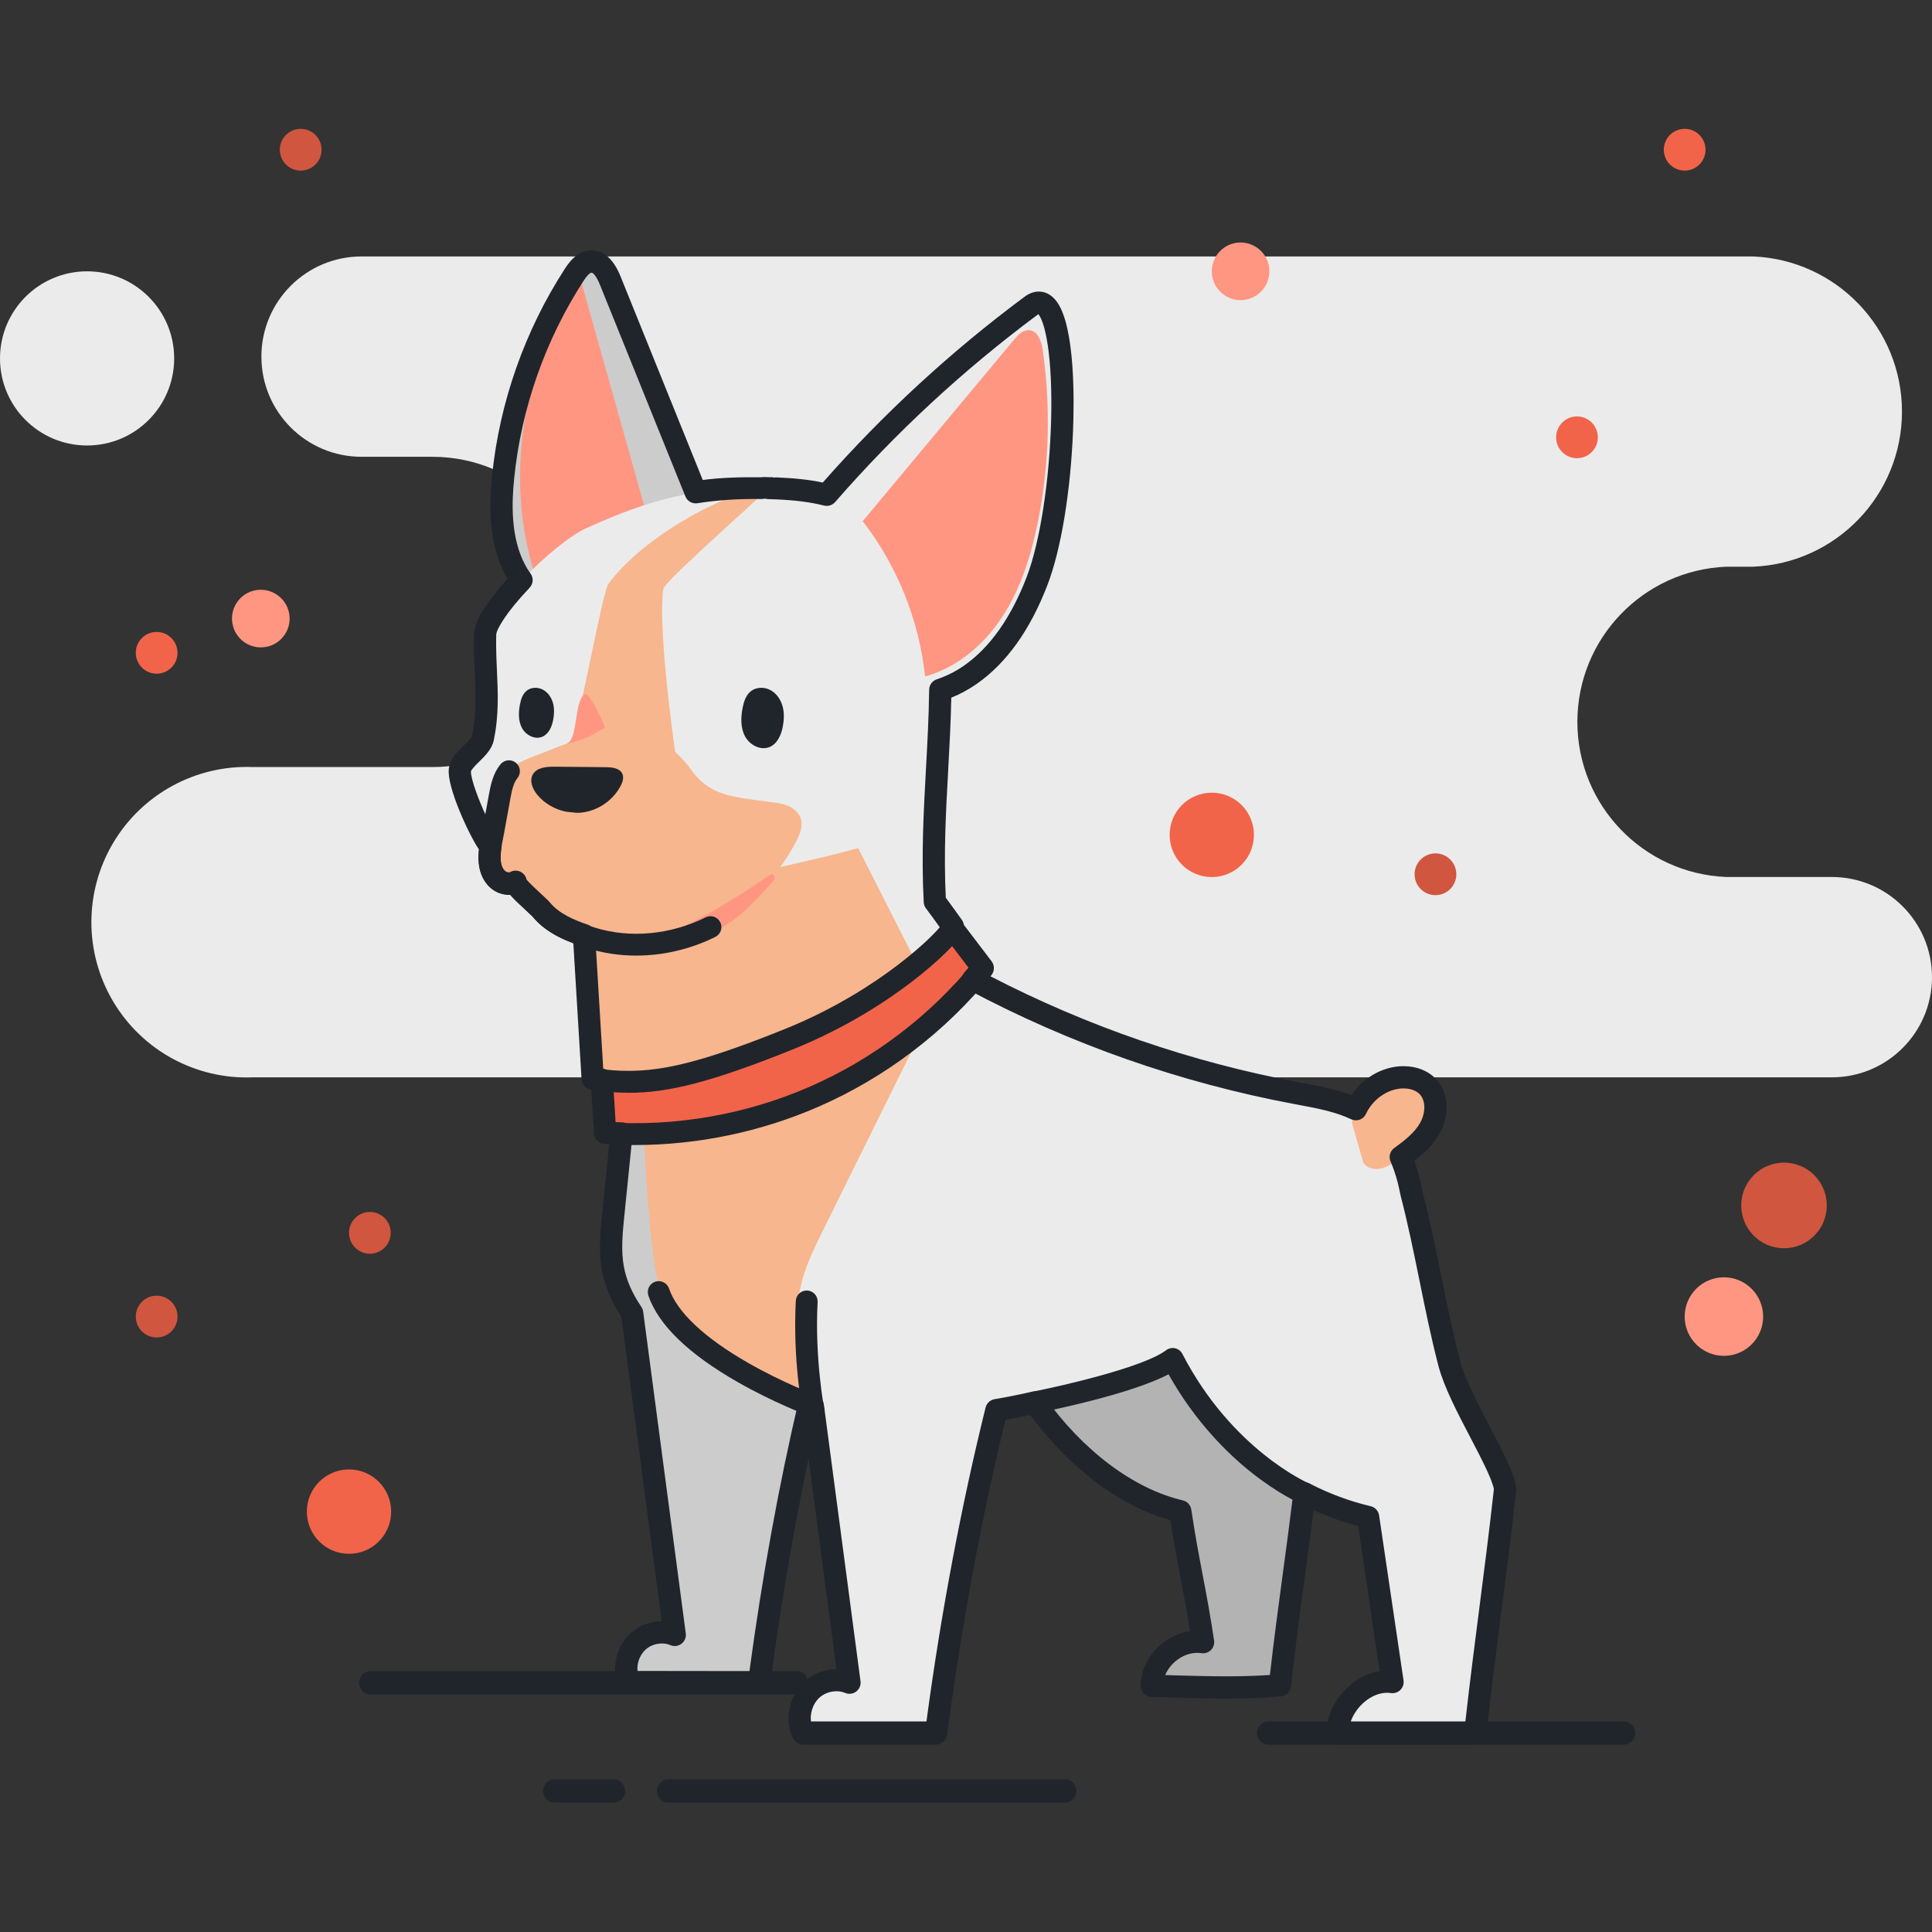
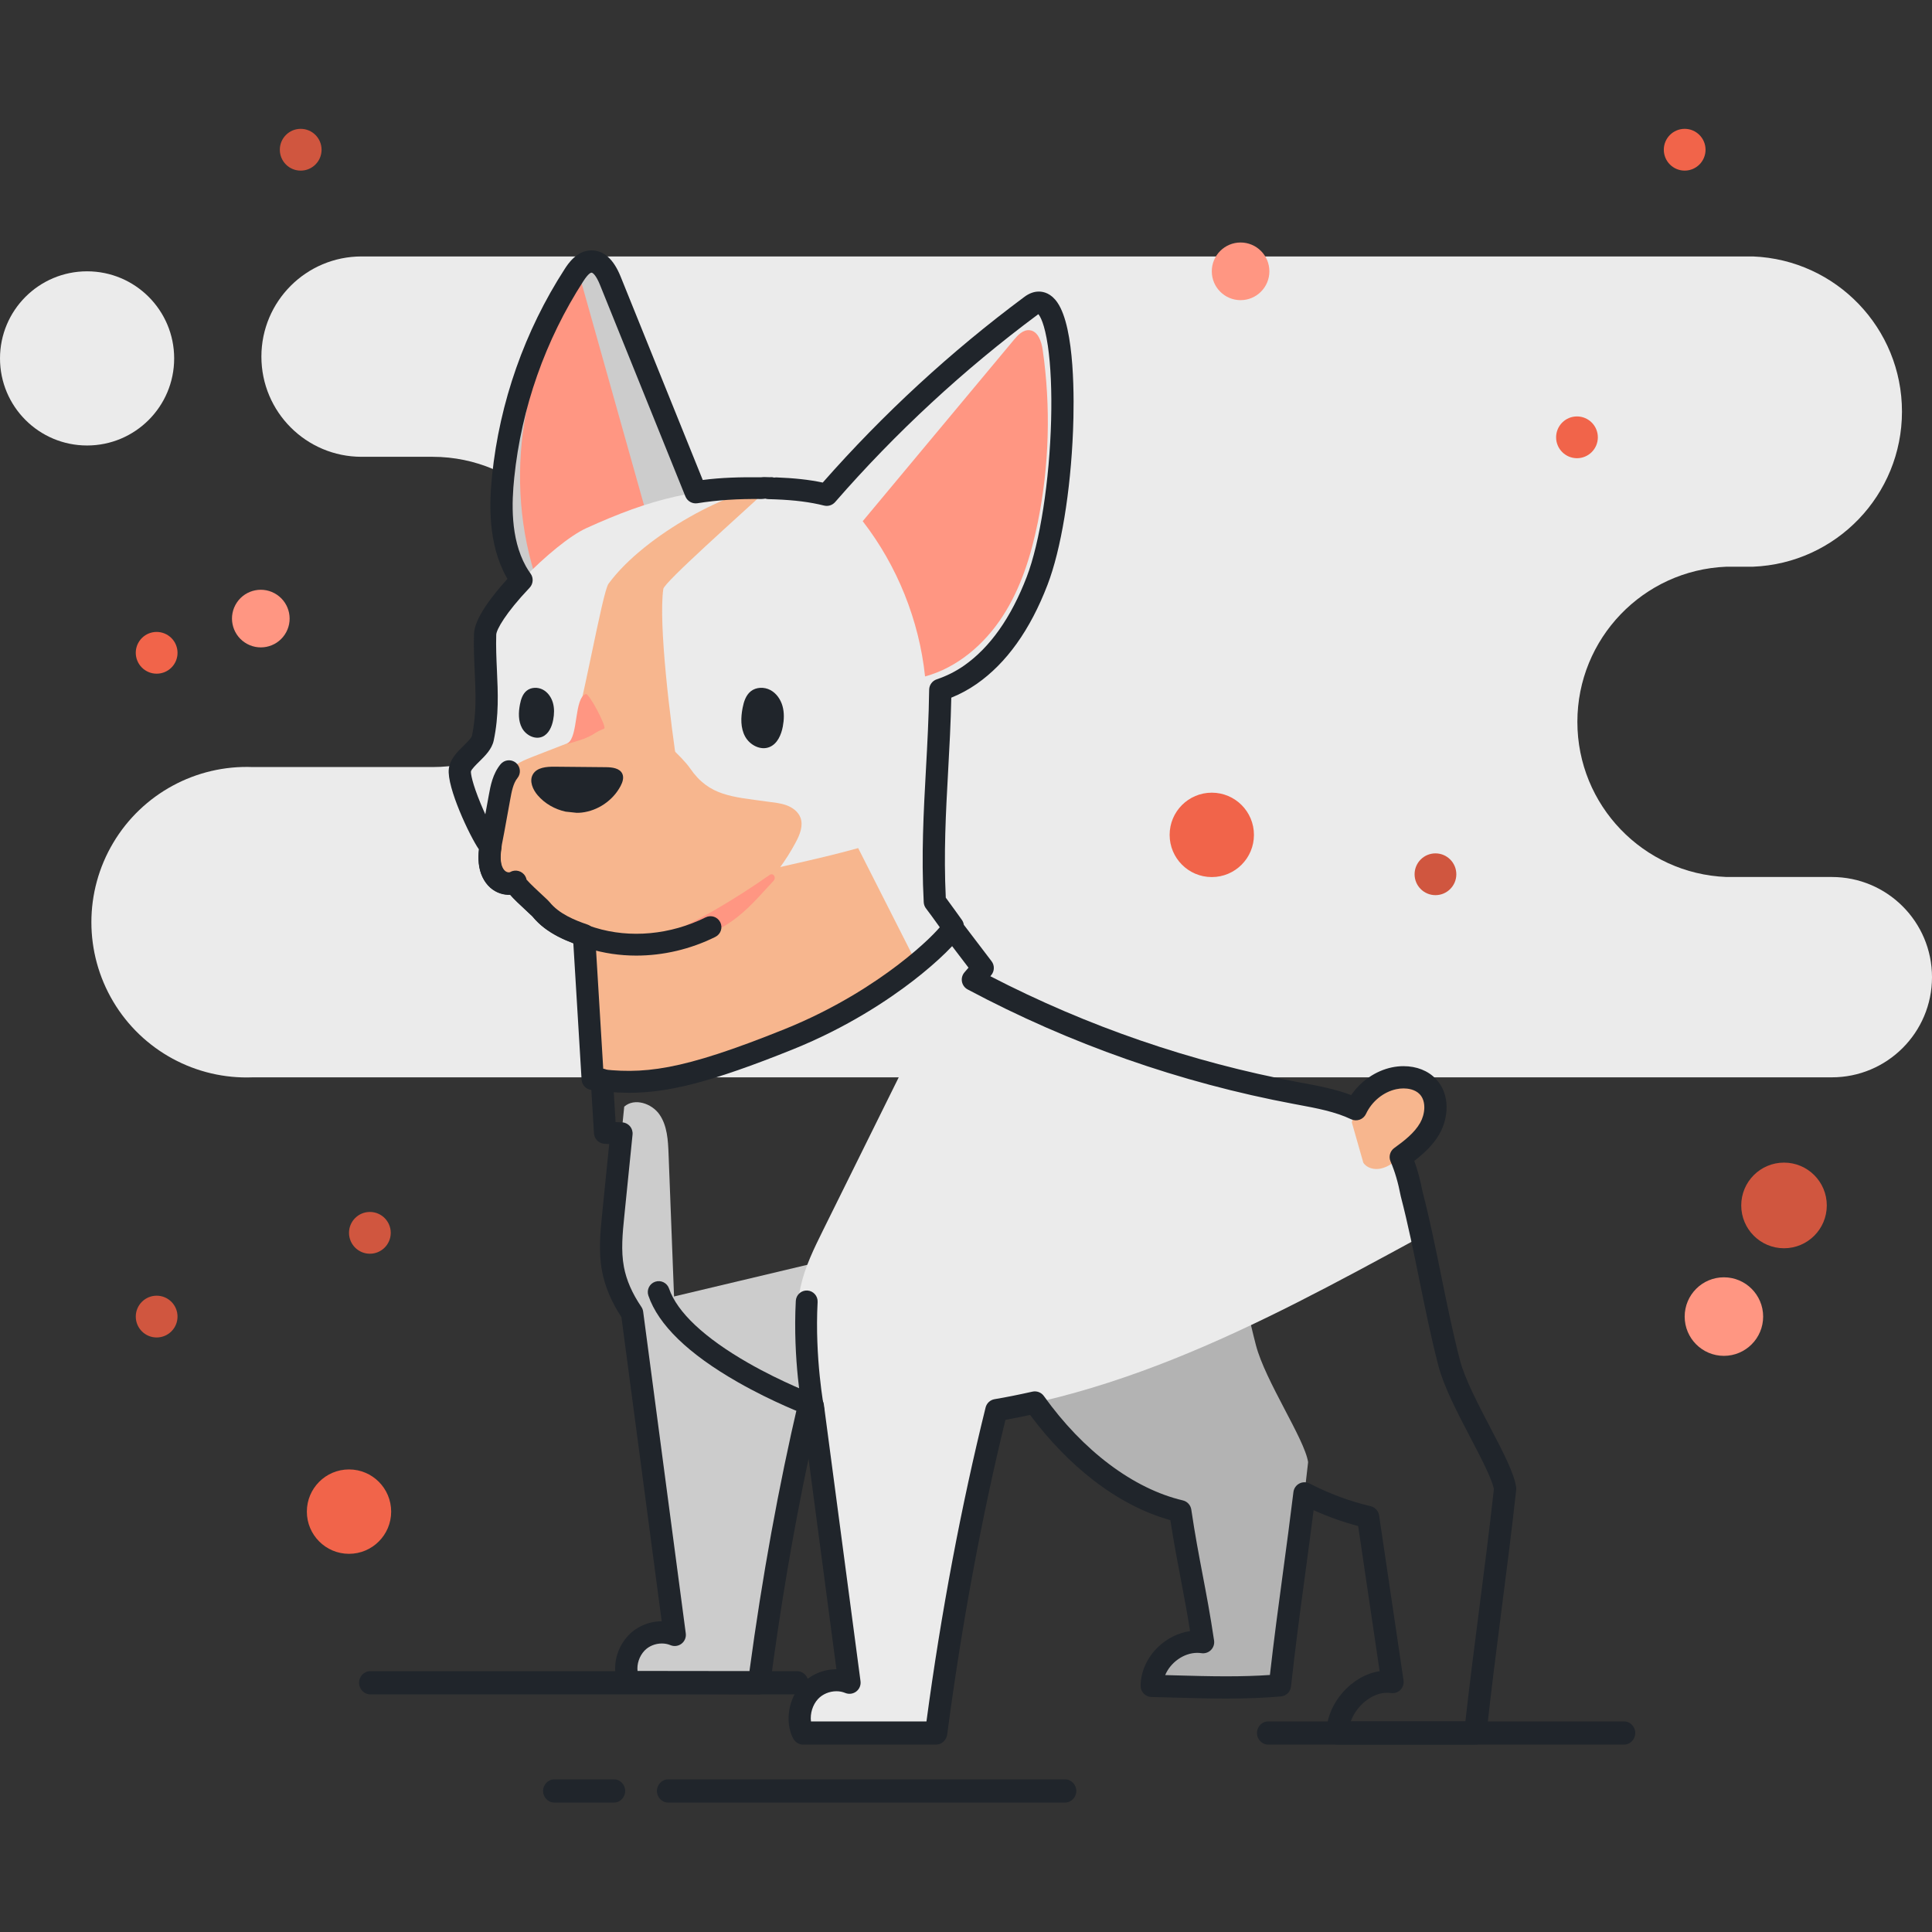
<svg xmlns="http://www.w3.org/2000/svg" version="1.0" id="Layer_1" x="0px" y="0px" width="1000px" height="1000px" viewBox="0 0 1000 1000" enable-background="new 0 0 1000 1000" xml:space="preserve">
  <rect x="0" y="0" width="1000" height="1000" fill="#333333" stroke="none" />
  <g>
    <g id="Fill-3_4_">
      <g>
        <path fill="#EBEBEB" d="M893.582,453.929h54.57c28.634,0,51.848,23.216,51.848,51.849c0,28.648-23.214,51.849-51.848,51.849     H130.887c-29.446,1.192-57.198-13.842-72.271-39.184c-15.086-25.342-15.086-56.891,0-82.218     c15.073-25.331,42.825-40.378,72.271-39.198h93.075c44.313,0,80.231-35.918,80.231-80.234c0-44.333-35.892-80.289-80.231-80.351     h-36.815c-28.634,0-51.848-23.216-51.848-51.854c0-28.642,23.214-51.849,51.848-51.849h720.188     c43.087,1.727,77.125,37.165,77.125,80.293c0,43.121-34.038,78.575-77.125,80.298h-13.753     c-43.083,1.736-77.136,37.188-77.136,80.313C816.446,416.767,850.499,452.205,893.582,453.929" />
      </g>
    </g>
    <g id="Fill-13_5_">
      <g>
        <path fill="#EBEBEB" d="M45.077,230.585C20.17,230.585,0,210.415,0,185.51c0-24.89,20.17-45.075,45.077-45.075     c24.889,0,45.072,20.185,45.072,45.075C90.149,210.415,69.966,230.585,45.077,230.585" />
      </g>
    </g>
    <g id="Fill-104_4_">
      <g>
        <path fill="#D0563F" d="M155.642,66.687c5.962,0,10.801,4.846,10.801,10.814c0,5.978-4.839,10.812-10.801,10.812     c-5.975,0-10.802-4.833-10.802-10.812C144.84,71.533,149.667,66.687,155.642,66.687" />
      </g>
    </g>
    <g id="Fill-106_4_">
      <g>
        <path fill="#D0563F" d="M191.45,627.304c5.961,0,10.799,4.834,10.799,10.813c0,5.969-4.838,10.811-10.799,10.811     c-5.965,0-10.803-4.842-10.803-10.811C180.647,632.138,185.485,627.304,191.45,627.304" />
      </g>
    </g>
    <g id="Fill-108_6_">
      <g>
        <path fill="#D0563F" d="M742.989,441.704c5.964,0,10.803,4.844,10.803,10.812c0,5.98-4.839,10.813-10.803,10.813     c-5.963,0-10.803-4.833-10.803-10.813C732.187,446.548,737.026,441.704,742.989,441.704" />
      </g>
    </g>
    <g id="Fill-108_5_">
      <g>
        <path fill="#D0563F" d="M81.083,670.648c5.964,0,10.802,4.845,10.802,10.812c0,5.979-4.838,10.813-10.802,10.813     c-5.962,0-10.803-4.833-10.803-10.813C70.28,675.493,75.121,670.648,81.083,670.648" />
      </g>
    </g>
    <g id="Fill-110_4_">
      <g>
        <path fill="#F1644A" d="M871.985,66.687c5.964,0,10.802,4.844,10.802,10.812c0,5.967-4.838,10.811-10.802,10.811     c-5.962,0-10.799-4.844-10.799-10.811C861.187,71.53,866.023,66.687,871.985,66.687" />
      </g>
    </g>
    <g id="Fill-112_4_">
      <g>
        <path fill="#F1644A" d="M816.24,215.543c5.958,0,10.802,4.844,10.802,10.812c0,5.969-4.844,10.813-10.802,10.813     c-5.963,0-10.803-4.845-10.803-10.813C805.438,220.387,810.277,215.543,816.24,215.543" />
      </g>
    </g>
    <g id="Fill-114_4_">
      <g>
        <path fill="#F1644A" d="M72.107,331.87c3.32-4.95,10.032-6.276,14.995-2.945c4.956,3.326,6.281,10.045,2.959,14.995     c-3.321,4.95-10.041,6.27-14.997,2.945C70.102,343.534,68.785,336.82,72.107,331.87" />
      </g>
    </g>
    <g id="Fill-116_6_">
      <g>
        <path fill="#F1644A" d="M627.218,410.289c12.058,0,21.822,9.776,21.822,21.841c0,12.055-9.765,21.84-21.822,21.84     c-12.047,0-21.817-9.785-21.817-21.84C605.4,420.064,615.171,410.289,627.218,410.289" />
      </g>
    </g>
    <g id="Fill-116_5_">
      <g>
        <path fill="#F1644A" d="M180.644,760.577c12.058,0,21.824,9.776,21.824,21.841c0,12.058-9.767,21.839-21.824,21.839     c-12.047,0-21.817-9.781-21.817-21.839C158.826,770.354,168.597,760.577,180.644,760.577" />
      </g>
    </g>
    <g id="Fill-118_4_">
      <g>
        <path fill="#D0563F" d="M923.405,601.765c12.229,0,22.14,9.915,22.14,22.163c0,12.243-9.91,22.167-22.14,22.167     c-12.228,0-22.142-9.924-22.142-22.167C901.264,611.68,911.178,601.765,923.405,601.765" />
      </g>
    </g>
    <g id="Fill-120_4_">
      <g>
        <path fill="#FF9682" d="M122.604,311.861c4.586-6.836,13.855-8.653,20.694-4.063c6.851,4.598,8.671,13.856,4.084,20.691     c-4.586,6.834-13.845,8.661-20.696,4.064C119.848,327.964,118.018,318.695,122.604,311.861" />
      </g>
    </g>
    <g id="Fill-122_4_">
      <g>
        <path fill="#FF9682" d="M892.289,661.132c11.216,0,20.313,9.104,20.313,20.33c0,11.222-9.097,20.327-20.313,20.327     c-11.22,0-20.303-9.105-20.303-20.327C871.986,670.236,881.069,661.132,892.289,661.132" />
      </g>
    </g>
    <g id="Fill-124_4_">
      <g>
        <path fill="#FF9682" d="M642.126,125.515c8.23,0,14.905,6.681,14.905,14.919c0,8.24-6.675,14.924-14.905,14.924     c-8.231,0-14.905-6.684-14.905-14.924C627.221,132.196,633.895,125.515,642.126,125.515" />
      </g>
    </g>
    <g>
      <path fill="#20252B" d="M412.67,877H191.585c-3.181,0-5.76-2.822-5.76-6c0-3.182,2.579-6,5.76-6H412.67c3.181,0,5.76,2.818,5.76,6    C418.43,874.178,415.851,877,412.67,877z" />
    </g>
    <g>
      <path fill="#20252B" d="M840.661,903H656.35c-3.182,0-5.758-2.819-5.758-6c0-3.183,2.576-6,5.758-6h184.312    c3.181,0,5.759,2.817,5.759,6C846.42,900.181,843.842,903,840.661,903z" />
    </g>
    <g>
      <path fill="#20252B" d="M551.346,933H345.769c-3.181,0-5.76-2.821-5.76-6c0-3.183,2.579-6,5.76-6h205.577    c3.181,0,5.76,2.817,5.76,6C557.105,930.179,554.526,933,551.346,933z" />
    </g>
    <g>
      <path fill="#20252B" d="M317.856,933h-31.014c-3.182,0-5.761-2.821-5.761-6c0-3.183,2.579-6,5.761-6h31.014    c3.181,0,5.761,2.817,5.761,6C323.617,930.179,321.037,933,317.856,933z" />
    </g>
    <g>
      <g>
        <path fill="#CCCCCC" d="M326.711,676.318c7.512,56.711,15.021,113.421,22.53,170.133c-6.659-2.791-14.971-1.011-19.902,4.268     c-4.935,5.274-6.148,13.688-2.911,20.146c22.536-0.86,44.776-0.554,66.435-0.614c9.683-73.438,25.286-149.789,46.604-220.727     L326.711,676.318z" />
      </g>
      <g>
        <path fill="#CCCCCC" d="M346.047,597.258c-0.271-7.056-0.676-14.536-4.676-20.353c-4-5.817-12.983-8.782-18.274-4.106     c-1.892,18.728-3.784,37.452-5.679,56.18c-0.95,9.377-1.892,18.91-0.128,28.17c3.722,19.542,18.681,34.708,32.926,48.593     C348.827,669.582,347.436,633.42,346.047,597.258z" />
      </g>
      <g>
        <path fill="#B3B3B3" d="M662.494,872.566c4.414-40.316,10.17-75.424,14.583-115.74c-1.777-11.966-22.131-41.866-27.007-60.553     c-6.918-26.508-11.25-55.318-18.167-81.826c-38.724,22.395-80.03,47.097-118.754,69.493     c15.59,42.613,53.581,88.103,97.755,98.478c3.932,26.531,7.861,41.257,11.793,67.788c-13.037-1.994-26.455,9.444-26.55,22.632     L662.494,872.566z" />
      </g>
      <g>
-         <path fill="#F7B68E" d="M459.744,635.699c12.762-41.257,25.58-82.771,31.012-125.615c-42.75,39.848-99.358,64.531-157.647,68.741     c0.148,13.942,3.271,83.722,11.419,98.068c12.895,22.713,66.159,45.455,85.091,56.192     C439.657,700.624,449.701,668.16,459.744,635.699z" />
-       </g>
+         </g>
      <g>
        <path fill="#EBEBEB" d="M733.581,641.15c-1.956-22.45-5.277-47.545-23.024-61.434c-11.146-8.723-25.808-11.104-39.719-13.715     c-62.264-11.676-122.603-33.554-177.879-64.499c-22.313,45.079-44.625,90.159-66.938,135.236     c-4.662,9.426-9.37,18.967-11.62,29.241c-4.803,21.938,2.025,44.563,8.786,65.982c15.474,2.07,31.111,2.922,46.722,2.545     c47.071-1.137,93.338-13.438,137.076-30.881S692.211,663.64,733.581,641.15z" />
      </g>
      <g>
-         <path fill="#EBEBEB" d="M763.416,894.737c4.733-43.218,10.903-80.848,15.634-124.065c-1.905-12.826-23.725-44.878-28.95-64.908     c-7.413-28.416-12.058-59.3-19.474-87.714c-41.51,24.006-85.787,50.485-127.298,74.492     c16.713,45.679,57.437,81.783,104.788,92.903c4.215,28.441,8.429,56.882,12.641,85.322c-13.974-2.136-28.357,10.125-28.46,24.263     C715.871,895.544,739.231,896.848,763.416,894.737z" />
-       </g>
+         </g>
      <g>
        <path fill="#EBEBEB" d="M416.492,696.103c7.729,58.36,15.459,116.721,23.189,175.082c-6.854-2.873-15.411-1.042-20.483,4.39     c-5.074,5.43-6.325,14.088-2.996,20.733c23.195-0.885,46.079-0.571,68.364-0.636c9.969-75.571,26.024-154.143,47.962-227.143     L416.492,696.103z" />
      </g>
      <g>
        <path fill="#CCCCCC" d="M368.378,275.537c-17.496-43.331-34.993-86.665-52.488-129.998c-1.861-4.607-4.854-10.013-9.823-9.936     c-3.95,0.063-6.798,3.682-8.941,6.998c-20.203,31.249-32.891,67.324-36.692,104.339c-1.718,16.722-1.44,34.478,6.708,49.184     c8.15,14.703,26.233,24.995,42.112,19.474L368.378,275.537z" />
      </g>
      <g>
        <path fill="#FF9682" d="M280.016,306.736c-20.016-52.605-11.92-115.005,20.858-160.759     c12.364,43.975,24.725,87.951,37.086,131.922C318.645,287.514,299.332,297.122,280.016,306.736z" />
      </g>
      <g>
-         <path fill="#F1644A" d="M311.387,556.92c0.598,9.863,1.198,19.728,1.795,29.588c36.849,2.459,74.266-4.053,108.118-18.816     c33.852-14.764,64.08-37.751,87.35-66.431c-6.667-8.757-13.334-17.515-19.999-26.273c-10.606,3.771-21.211,7.542-31.815,11.312     c-46.559,16.556-93.195,33.14-137.992,54L311.387,556.92z" />
-       </g>
+         </g>
      <g>
        <path fill="#EBEBEB" d="M251.093,328.552c-0.581,18.569,2.794,34.862-1.18,53.747c-1.222,5.807-11.187,10.689-11.886,16.583     c-0.856,7.205,10.457,32.282,14.84,38.064c27.559,36.354,68.33,37.773,113.473,31.199c26.585-3.871,51.281-15.957,77.502-21.797     c3.618-0.804-18.005,46.628-14.302,46.795c7.831,0.353,27.923,9.632,33.509,15.132c0,0,24.159-17.459,30.117-28.569     c0,0-11.063-15.484-9.286-12.579c-2.437-45.841,4.016-82.887,2.674-130.092c-0.407-14.225-5.938-27.974-12.048-40.826     c-6.106-12.853-15.176-24.605-27.32-32.023c-13.515-8.258-29.799-10.621-45.624-11.23c-40.056-1.543-65.17,5.461-98.015,20.387     C286.463,281.107,251.47,316.452,251.093,328.552z" />
      </g>
      <g>
        <path fill="#F7B68E" d="M333.238,376.801c-8.939-3.593-18.997-0.088-27.973,3.406c-9.735,3.786-19.472,7.575-29.207,11.36     c-4.633,1.805-9.479,3.758-12.62,7.613c-3.062,3.762-4.027,8.754-4.896,13.524c-1.035,5.679-2.068,11.358-3.103,17.038     c-0.988,5.446-2.491,11.125-1.936,16.695c0.331,3.32,1.589,6.677,4.095,8.881c2.506,2.205,6.396,2.984,9.279,1.307     c-1.78,1.035,12.011,12.807,13.059,14.114c6.37,7.937,16.81,11.854,26.332,14.806c20.142,6.244,42.593,3.705,61.479-5.67     c18.886-9.376,34.212-25.293,44.133-43.899c2.111-3.961,4.023-8.623,2.414-12.813c-1.196-3.112-4.155-5.26-7.294-6.384     c-3.137-1.129-6.504-1.398-9.804-1.862c-18.141-2.543-30.108-2.795-40.009-17.229     C353.208,391.883,339.764,379.426,333.238,376.801z" />
      </g>
      <g>
        <path fill="#F7B68E" d="M398.288,252.444c-15.521,14.433-54.459,48.905-54.956,52.377c-2.565,17.844,3.472,67.847,7.929,96.699     c-19.129-3.438-38.259-6.874-57.39-10.31c7.775-25.262,17.859-84.657,21.101-89.072     C334.105,276.08,380.475,252.396,398.288,252.444z" />
      </g>
      <g>
        <path fill="#F7B68E" d="M306.768,558.539c27.373,3.727,56.66-0.048,82.877-11.33c15.78-6.787,31.229-14.354,46.27-22.654     c7.374-4.071,14.647-8.317,21.816-12.736c1.437-0.882,17.576-11.474,16.656-13.285c-10.068-19.855-20.135-39.71-30.203-59.567     c-22.766,6.383-45.767,10.545-68.757,16.603c-6.427,1.694-73.866,17.328-73.717,19.422     C303.397,502.843,305.083,530.689,306.768,558.539z" />
      </g>
      <g>
        <path fill="#20252B" d="M388.587,357.821c-2.534,2.036-3.593,5.377-4.211,8.571c-0.964,4.96-1.128,10.355,1.279,14.8     c2.403,4.443,8.035,7.42,12.692,5.46c4.051-1.699,6.027-6.302,6.839-10.617c0.658-3.508,0.801-7.179-0.172-10.613     c-0.976-3.434-3.169-6.617-6.329-8.278C395.525,355.485,391.373,355.586,388.587,357.821z" />
      </g>
      <g>
        <path fill="#20252B" d="M272.616,357.507c-2.098,1.681-2.973,4.444-3.486,7.084c-0.794,4.102-0.931,8.563,1.058,12.234     c1.988,3.676,6.646,6.137,10.496,4.517c3.343-1.407,4.979-5.211,5.65-8.779c0.545-2.898,0.662-5.933-0.143-8.772     c-0.804-2.838-2.616-5.47-5.23-6.842C278.348,355.578,274.918,355.66,272.616,357.507z" />
      </g>
      <g>
        <path fill="#20252B" d="M298.492,420.711c0.853-0.006,1.707-0.026,2.553-0.121c8.432-0.95,16.24-6.286,20.188-13.792     c1.009-1.918,1.777-4.222,0.919-6.213c-1.294-2.986-5.257-3.461-8.513-3.49c-8.861-0.084-17.73-0.167-26.593-0.25     c-4.184-0.04-9.168,0.358-11.242,3.991c-1.955,3.42-0.07,7.8,2.496,10.796c3.705,4.324,8.901,7.265,14.461,8.471L298.492,420.711     z" />
      </g>
      <g>
        <path fill="#FF9682" d="M303.269,359.235c-6.193,1.888-3.834,22.033-9.397,25.404c-1.944,1.177,7.6-1.821,9.691-2.79     c5.845-2.706,3.216-2.216,9.165-4.737C314.268,376.458,304.885,358.74,303.269,359.235z" />
      </g>
      <g>
        <path fill="#FF9682" d="M398.314,452.89c-16.178,11.379-40.723,26.62-59.796,33.059c-12.879,4.718,22.344-0.498,23.316-0.8     c19.091-5.925,28.692-18.76,38.544-29.234C401.992,454.199,400.252,451.527,398.314,452.89z" />
      </g>
      <g>
        <path fill="#EBEBEB" d="M417.827,268.187c34.038-40.971,72.983-77.86,115.735-109.629c21.879-16.7,20.67,96.88,3.248,142.329     c-7.228,18.861-18.023,37.096-34.599,48.642c-16.571,11.547-39.76,15.074-57.136,4.775L417.827,268.187z" />
      </g>
      <g>
        <path fill="#FF9682" d="M532.868,170.912c4.43,0.429,6.208,5.853,6.842,10.255c4.259,29.658,3.378,60.044-2.591,89.405     c-3.454,16.98-8.706,33.855-18.146,48.388c-9.438,14.534-23.443,26.619-40.165,31.167c-3.069-29.079-14.38-57.238-32.274-80.363     c26.078-31.279,52.156-62.558,78.231-93.837C526.887,173.381,529.569,170.59,532.868,170.912z" />
      </g>
      <g>
        <path fill="#F7B68E" d="M699.71,580.977c1.937-10.96,10.98-20.315,21.869-22.618c6.144-1.302,13.186-0.228,17.49,4.347     c5.283,5.617,4.824,14.873,1.006,21.573c-3.818,6.702-10.255,11.432-16.532,15.912c-2.746,1.962-5.603,3.96-8.901,4.666     c-3.3,0.706-7.192-0.216-8.998-3.065L699.71,580.977z" />
      </g>
      <g>
        <path fill="#20252B" d="M419.775,732.841c-0.655,0-1.322-0.114-1.974-0.356c-0.707-0.264-17.515-6.576-35.993-17.133     c-25.506-14.57-41.053-29.63-46.209-44.758c-1.008-2.953,0.57-6.164,3.524-7.172c2.958-1.008,6.166,0.571,7.173,3.525     c4.175,12.242,18.348,25.562,40.986,38.514c17.692,10.125,34.305,16.371,34.47,16.434c2.923,1.092,4.409,4.346,3.317,7.27     C424.223,731.438,422.066,732.841,419.775,732.841z" />
      </g>
    </g>
    <path fill="#20252B" d="M763.638,903H692.35c-1.535,0-3.007-0.872-4.089-1.96c-1.081-1.09-1.683-2.694-1.672-4.229   c0.11-15.154,13.001-29.613,27.503-31.814c-1.684-11.375-3.368-22.793-5.052-34.182c-2.019-13.647-4.038-27.311-6.057-40.939   c-7.832-2.068-15.552-4.822-23.067-8.211c-1.438,11.429-2.95,22.645-4.423,33.564c-2.495,18.506-5.075,37.641-7.274,57.729   c-0.298,2.733-2.487,4.871-5.226,5.109c-8.669,0.754-17.662,1.106-28.304,1.106c-8.856,0-17.763-0.249-26.376-0.493   c-4.028-0.112-8.197-0.23-12.293-0.319c-3.147-0.068-5.657-2.651-5.634-5.801c0.053-7.303,3.36-14.632,9.074-20.107   c4.657-4.464,10.525-7.347,16.528-8.199c-1.621-10.164-3.256-18.741-4.847-27.086c-1.756-9.215-3.566-18.715-5.363-30.339   c-13.58-3.789-26.985-10.749-39.9-20.725c-11.744-9.07-22.99-20.683-32.7-33.742c-4.53,0.979-8.752,1.824-12.76,2.549   c-12.428,50.826-22.834,107.201-30.14,162.822c-0.377,2.865-2.82,5.268-5.713,5.268h-69.024c-2.18,0-4.174-1.489-5.149-3.439   c-4.256-8.493-2.278-20.505,4.597-27.864c4.536-4.854,11.07-7.696,17.928-7.696c0.005,0,0.012,0,0.017,0l-14.427-108.986   c-7.879,37.213-14.536,76.514-19.841,116.748c-0.378,2.866-2.821,5.238-5.71,5.238c-0.002,0-0.005,0-0.008,0l-67.205-0.354   c-2.179-0.003-4.166-1.365-5.142-3.313c-4.192-8.363-2.329-19.393,4.531-26.729c4.379-4.686,10.703-7.413,17.363-7.434   l-4.129-31.191c-5.572-42.078-11.145-84.162-16.719-126.238c-5.207-7.939-8.487-15.729-10.017-23.755   c-1.936-10.165-0.878-20.612,0.056-29.828l3.638-35.99c-0.846-0.048-1.688-0.101-2.525-0.156c-2.893-0.194-5.19-2.506-5.366-5.398   l-1.371-22.6c-0.024-0.003-0.05-0.007-0.073-0.011c-2.724-0.371-4.806-2.616-4.972-5.359l-4.267-70.488   c-7.272-2.741-15.451-6.834-21.204-13.931c-0.361-0.368-1.522-1.439-2.464-2.309c-4.273-3.942-7.178-6.708-9.07-8.884   c-3.648,0.17-7.423-1.175-10.218-3.633c-3.365-2.96-5.503-7.447-6.021-12.633c-0.222-2.209-0.197-4.531,0.08-7.171   c-4.67-6.737-16.681-32.088-15.547-41.637c0.6-5.048,4.362-8.742,7.683-12c1.613-1.585,4.054-3.979,4.287-5.089   c2.423-11.516,1.938-22.103,1.426-33.311c-0.285-6.228-0.58-12.668-0.368-19.43c0.246-7.857,8.947-19.282,17.313-28.501   c-0.185-0.318-0.367-0.637-0.544-0.957c-9.679-17.467-8.858-38.364-7.399-52.563c3.894-37.91,16.888-74.867,37.585-106.877   c1.682-2.601,6.149-9.51,13.687-9.629l0.196-0.002c6.362,0,11.428,4.555,15.057,13.539l42.516,105.295   c9.434-1.246,19.291-1.512,30.123-1.396c1.575-0.211,3.044-0.038,4.373-0.038h0.063c0.796,0,1.565-0.111,2.268,0.192   c0.402,0.014,0.807-0.111,1.212-0.096c9.273,0.357,17.026,1.167,24.071,2.673c31.26-35.519,66.316-67.834,104.248-96.023   c2.462-1.869,5.012-2.835,7.582-2.835c2.609,0,6.396,0.974,9.619,5.66c9.159,13.32,8.717,50.759,8.103,66.239   c-1.262,31.733-6.202,61.599-13.217,79.896c-8.932,23.31-21.274,40.571-36.683,51.305c-4.077,2.842-8.478,5.221-13.122,7.1   c-0.267,13.13-0.958,25.725-1.629,37.942c-1.198,21.81-2.33,42.44-1.221,65.576c2.453,3.283,7.212,9.936,8.318,11.483   c0.549,0.77,0.89,1.646,1.017,2.548l14.364,18.868c1.608,2.114,1.563,5.056-0.11,7.118c-0.174,0.214-0.349,0.428-0.524,0.644   c50.206,25.963,103.765,44.394,159.3,54.809l2.052,0.382c8.485,1.58,17.208,3.206,25.421,6.338   c4.965-7.25,12.635-12.566,21.016-14.339c1.999-0.422,4.041-0.639,6.067-0.639c6.79,0,12.761,2.37,16.81,6.675   c7.695,8.179,6.335,20.44,1.815,28.371c-3.306,5.805-8.21,10.258-13.058,13.981c1.716,4.705,3.114,9.9,4.246,15.752   c3.719,14.286,6.779,29.347,9.744,43.914c2.947,14.494,5.997,29.483,9.661,43.533c2.507,9.603,9.502,22.985,15.673,34.792   c6.613,12.654,12.327,23.583,13.4,30.813c0.073,0.488,0.082,0.983,0.029,1.474c-2.356,21.513-5.053,42.45-7.662,62.699   c-2.642,20.499-5.373,41.954-7.749,63.759C769.045,900.528,766.578,903,763.638,903z M699.167,891h59.313   c2.25-20,4.768-39.663,7.209-58.607c2.568-19.938,5.225-40.559,7.545-61.676c-1.13-5.533-6.703-16.195-12.097-26.515   c-6.771-12.955-13.774-26.354-16.609-37.225c-3.745-14.354-6.825-29.499-9.805-44.146c-2.944-14.478-5.988-29.45-9.648-43.486   c-0.032-0.123-0.061-0.243-0.083-0.367c-1.33-6.925-3.044-12.747-5.242-17.799c-1.081-2.483-0.284-5.386,1.913-6.969   c5.143-3.708,10.413-7.767,13.408-13.025c2.506-4.397,3.289-11.071-0.196-14.776c-2.495-2.65-6.347-3.048-8.42-3.048   c-1.227,0-2.465,0.131-3.684,0.389c-6.689,1.415-12.719,6.319-15.736,12.801c-0.649,1.393-1.828,2.47-3.273,2.989   c-1.446,0.519-3.041,0.44-4.427-0.223c-8.226-3.923-18.021-5.747-27.492-7.512l-2.066-0.385   c-59.025-11.068-115.856-31.014-168.914-59.281c-1.55-0.826-2.638-2.313-2.957-4.038c-0.318-1.727,0.167-3.503,1.319-4.828   c0.704-0.808,1.396-1.611,2.071-2.409l-13.106-17.217c-0.644-0.844-1.025-1.826-1.14-2.836c-3.459-4.822-6.96-9.64-7.61-10.424   c-0.79-0.954-1.253-2.137-1.319-3.375c-1.289-24.479-0.058-46.903,1.134-68.589c0.731-13.322,1.487-27.098,1.679-41.422   c0.032-2.446,1.605-4.604,3.925-5.384c5.039-1.692,9.771-4.067,14.064-7.058c13.479-9.392,24.419-24.861,32.512-45.978   c6.853-17.877,11.808-49.747,12.625-81.19c0.387-14.93-0.195-28.2-1.686-38.375c-1.711-11.68-4.047-15.381-4.92-16.399   c-0.11,0.069-0.242,0.16-0.395,0.276c-0.021,0.016-0.039,0.03-0.059,0.045c-38.205,28.389-73.445,61.003-104.74,96.935   c-1.426,1.635-3.646,2.332-5.749,1.803c-7.175-1.803-15.174-2.823-25.17-3.208c-1.22-0.047-2.428-0.086-3.622-0.116   c-0.547-0.014-1.078-0.105-1.584-0.264c-0.348,0.038-0.705,0.083-1.077,0.137c-0.296,0.042-0.596,0.065-0.897,0.059   c-12.09-0.153-22.883,0.561-33.163,2.188c-2.649,0.421-5.236-1.044-6.241-3.532l-44.207-109.486   c-2.023-5.009-3.747-6.333-4.376-6.333c-0.34,0.005-1.604,0.335-4.21,4.368c-19.713,30.487-32.092,65.689-35.799,101.798   c-1.302,12.655-2.092,31.172,6.017,45.803c0.7,1.265,1.509,2.524,2.404,3.742c1.65,2.247,1.455,5.355-0.466,7.376   c-12.525,13.186-17.19,21.746-17.27,24.282c-0.196,6.319,0.087,12.533,0.362,18.544c0.522,11.435,1.064,23.259-1.66,36.21   c-0.952,4.519-4.426,7.928-7.491,10.937c-1.455,1.429-4.163,4.087-4.313,5.14c-0.107,0.984,0.594,5.914,5.08,16.734   c3.313,7.992,6.99,15.005,8.632,17.17c0.312,0.41,0.623,0.814,0.938,1.215c0.979,1.249,1.399,2.845,1.163,4.412   c-0.409,2.729-0.512,4.881-0.323,6.772c0.224,2.245,1.015,4.114,2.168,5.129c0.536,0.471,1.313,0.776,1.979,0.776   c0.248,0,0.459-0.044,0.597-0.123c0.002-0.001,0.003-0.002,0.005-0.003c2.751-1.599,6.274-0.664,7.872,2.085   c0.332,0.57,0.555,1.175,0.675,1.789c1.784,2.106,6.458,6.419,8.362,8.176c2.272,2.097,3.017,2.791,3.535,3.439   c4.881,6.081,13.086,9.427,19.688,11.663c2.219,0.751,3.761,2.77,3.902,5.107l4.207,69.486c2.748,0.339,4.874,2.593,5.042,5.369   l1.353,22.28c1.073,0.048,2.148,0.087,3.219,0.118c1.598,0.048,3.104,0.757,4.159,1.958c1.054,1.201,1.561,2.789,1.401,4.379   l-4.252,42.063c-0.896,8.848-1.823,17.996-0.201,26.513c1.304,6.84,4.249,13.576,9.003,20.592c0.503,0.741,0.825,1.588,0.943,2.476   c5.633,42.518,11.263,85.037,16.894,127.557l5.165,39.002c0.271,2.045-0.573,4.078-2.213,5.331   c-1.639,1.253-3.821,1.533-5.725,0.737c-1.366-0.574-2.862-0.864-4.446-0.864c-3.456,0-6.826,1.401-9.021,3.749   c-2.67,2.855-3.969,6.915-3.564,10.461l57.931,0.073c6.566-48.658,15.098-95.587,25.373-139.575   c0.417-1.778,1.651-3.256,3.329-3.978c1.679-0.725,3.6-0.609,5.179,0.311l1.807,1.051c1.545,0.895,2.587,2.456,2.821,4.226   l18.97,143.211c0.27,2.045-0.574,4.079-2.213,5.331c-1.638,1.253-3.822,1.535-5.725,0.736c-1.393-0.584-2.917-0.878-4.538-0.878   c-3.624,0-7.18,1.507-9.51,4.003c-2.816,3.014-4.181,7.621-3.659,11.621h59.775c7.503-56,18.062-111.812,30.609-162.483   c0.553-2.229,2.375-3.925,4.639-4.306c5.938-0.996,12.345-2.277,19.584-3.9c2.263-0.507,4.607,0.387,5.952,2.273   c20.191,28.334,46.402,48.02,71.914,54.01c2.298,0.54,4.033,2.427,4.38,4.762c1.949,13.149,3.937,23.573,5.857,33.654   c1.943,10.196,3.952,20.738,5.936,34.121c0.269,1.809-0.339,3.638-1.633,4.927c-1.297,1.29-3.131,1.889-4.936,1.612   c-0.697-0.107-1.417-0.161-2.133-0.161c-7.093,0-13.92,5.08-16.598,11.504c1.864,0.05,3.718,0.102,5.543,0.153   c8.533,0.24,17.356,0.488,26.051,0.488c8.382,0,15.688-0.225,22.606-0.699c2.093-18.497,4.474-36.151,6.781-53.27   c1.808-13.416,3.679-27.287,5.389-41.405c0.228-1.873,1.356-3.517,3.025-4.398c1.667-0.883,3.661-0.893,5.337-0.026   c10.155,5.252,20.79,9.203,31.604,11.741c2.299,0.539,4.035,2.427,4.381,4.763c2.208,14.896,4.415,29.816,6.622,44.736   c2.006,13.566,4.012,27.132,6.019,40.677c0.269,1.809-0.338,3.637-1.633,4.926c-1.296,1.29-3.129,1.891-4.935,1.612   c-0.65-0.099-1.32-0.132-1.99-0.132C710.029,876.179,701.992,883,699.167,891z" />
    <path fill="#20252B" d="M420.998,735.575c-2.657,0-5.026-1.882-5.545-4.589c-0.21-1.1-5.151-27.305-3.546-57.671   c0.167-3.118,2.832-5.509,5.943-5.345c3.117,0.165,5.51,2.825,5.345,5.941c-1.535,29.005,3.311,54.689,3.357,54.945   c0.59,3.065-1.419,6.025-4.484,6.614C421.709,735.541,421.351,735.575,420.998,735.575z" />
-     <path fill="#20252B" d="M675.181,778.624c-0.74,0.001-1.492-0.146-2.217-0.455c-0.451-0.194-11.224-4.854-25.363-16.11   c-12.082-9.619-28.948-26.035-42.763-50.729c-19.854,10.418-62.816,19.051-68.135,20.094c-3.061,0.598-6.032-1.396-6.634-4.459   c-0.6-3.063,1.396-6.032,4.459-6.634c15.305-3.001,57.539-12.707,69.036-21.445c1.33-1.012,3.038-1.38,4.666-1.014   c1.629,0.369,3.011,1.438,3.776,2.922c25.538,49.511,65.001,66.811,65.396,66.979c2.869,1.226,4.203,4.546,2.979,7.418   C679.464,777.337,677.376,778.624,675.181,778.624z" />
-     <path fill="#20252B" d="M328.451,592.668c-5.218,0-10.436-0.174-15.645-0.521c-3.114-0.207-5.471-2.899-5.263-6.015   c0.207-3.115,2.901-5.478,6.016-5.263c35.966,2.398,72.439-3.948,105.48-18.357c33.042-14.411,62.51-36.822,85.221-64.812   c1.968-2.423,5.526-2.794,7.95-0.828c2.424,1.966,2.794,5.526,0.827,7.949c-23.845,29.389-54.786,52.92-89.479,68.051   C393.652,585.914,361.064,592.668,328.451,592.668z" />
    <path fill="#20252B" d="M325.626,565.625c-6.543,0-12.871-0.567-19.621-1.485c-3.093-0.421-5.259-3.27-4.837-6.362   c0.42-3.093,3.262-5.258,6.362-4.838c25.416,3.461,44.729,1.412,98.543-20.242c26.23-10.556,46.255-23.816,58.437-33.082   c13.653-10.388,21.174-18.507,22.854-20.854c0.432-1.421,1.418-2.672,2.848-3.397c2.782-1.414,6.185-0.305,7.599,2.479   c0.44,0.867,1.055,2.658,0.214,4.9c-1.59,4.235-12.455,14.896-25.274,24.798c-12.956,10.009-34.307,24.316-62.456,35.644   C367.876,560.25,345.751,565.625,325.626,565.625z M487.614,482.716c0.034,0.076,0.071,0.152,0.109,0.229   C487.687,482.869,487.648,482.793,487.614,482.716z" />
    <path fill="#20252B" d="M329.347,494.617c-8.456,0-16.814-1.214-24.75-3.675c-10.798-3.347-21.777-7.668-28.969-16.545   c-0.36-0.367-1.527-1.443-2.472-2.316c-4.303-3.97-7.214-6.742-9.1-8.918c-3.575,0.181-7.299-1.057-10.19-3.601   c-3.344-2.942-5.47-7.403-5.984-12.562c-0.536-5.368,0.506-10.637,1.424-15.286c0.199-1,0.396-1.996,0.575-2.982   c1.033-5.683,2.067-11.362,3.103-17.042c0.899-4.943,2.017-11.096,6.07-16.077c1.97-2.421,5.529-2.788,7.951-0.817   c2.422,1.97,2.787,5.529,0.817,7.951c-2.22,2.729-3.017,7.105-3.719,10.968c-1.034,5.68-2.069,11.359-3.103,17.039   c-0.188,1.042-0.397,2.094-0.605,3.152c-0.842,4.254-1.636,8.272-1.267,11.97c0.227,2.271,1.03,4.166,2.203,5.199   c0.863,0.758,2.162,0.981,2.704,0.666c0.002,0,0.002-0.001,0.004-0.002c2.698-1.566,6.156-0.651,7.724,2.046   c0.331,0.569,0.552,1.171,0.669,1.783c1.776,2.106,6.476,6.442,8.389,8.207c2.268,2.093,3.009,2.785,3.525,3.428   c5.286,6.587,14.466,10.114,23.597,12.945c18.21,5.645,39.093,3.701,57.293-5.334c2.796-1.387,6.187-0.247,7.575,2.55   c1.387,2.795,0.246,6.187-2.549,7.575C357.352,491.344,343.221,494.616,329.347,494.617z" />
  </g>
</svg>